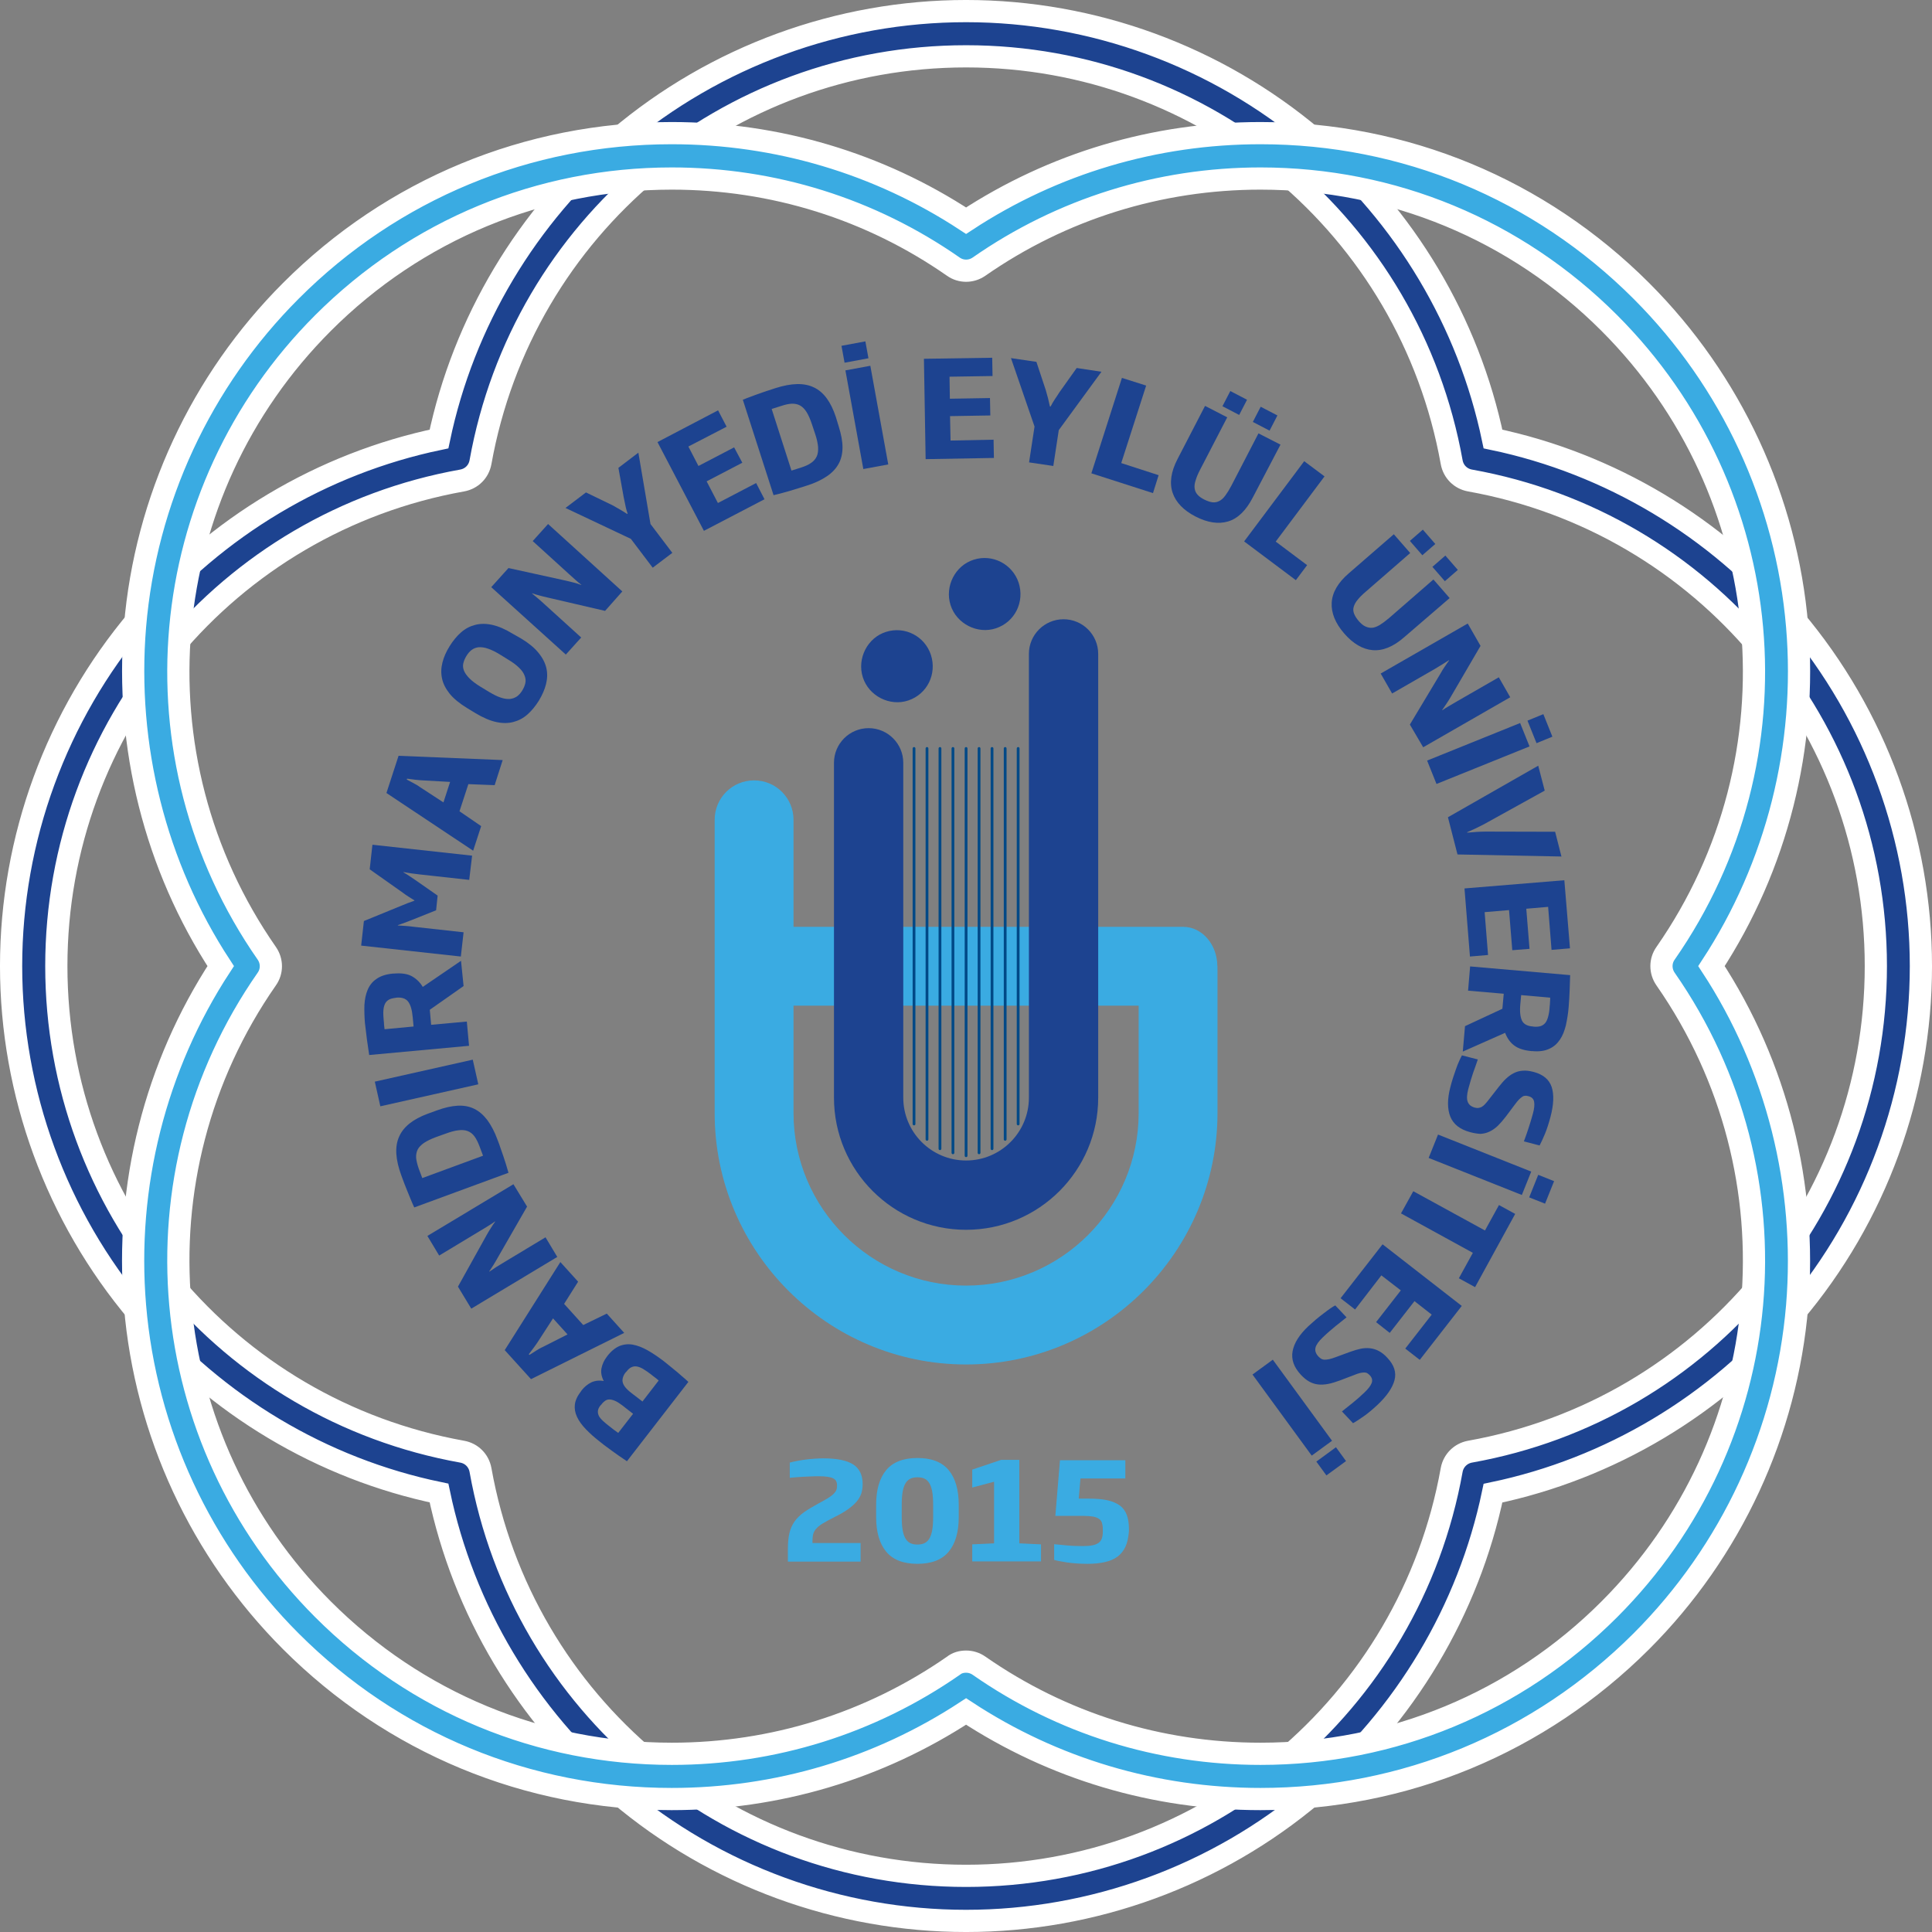
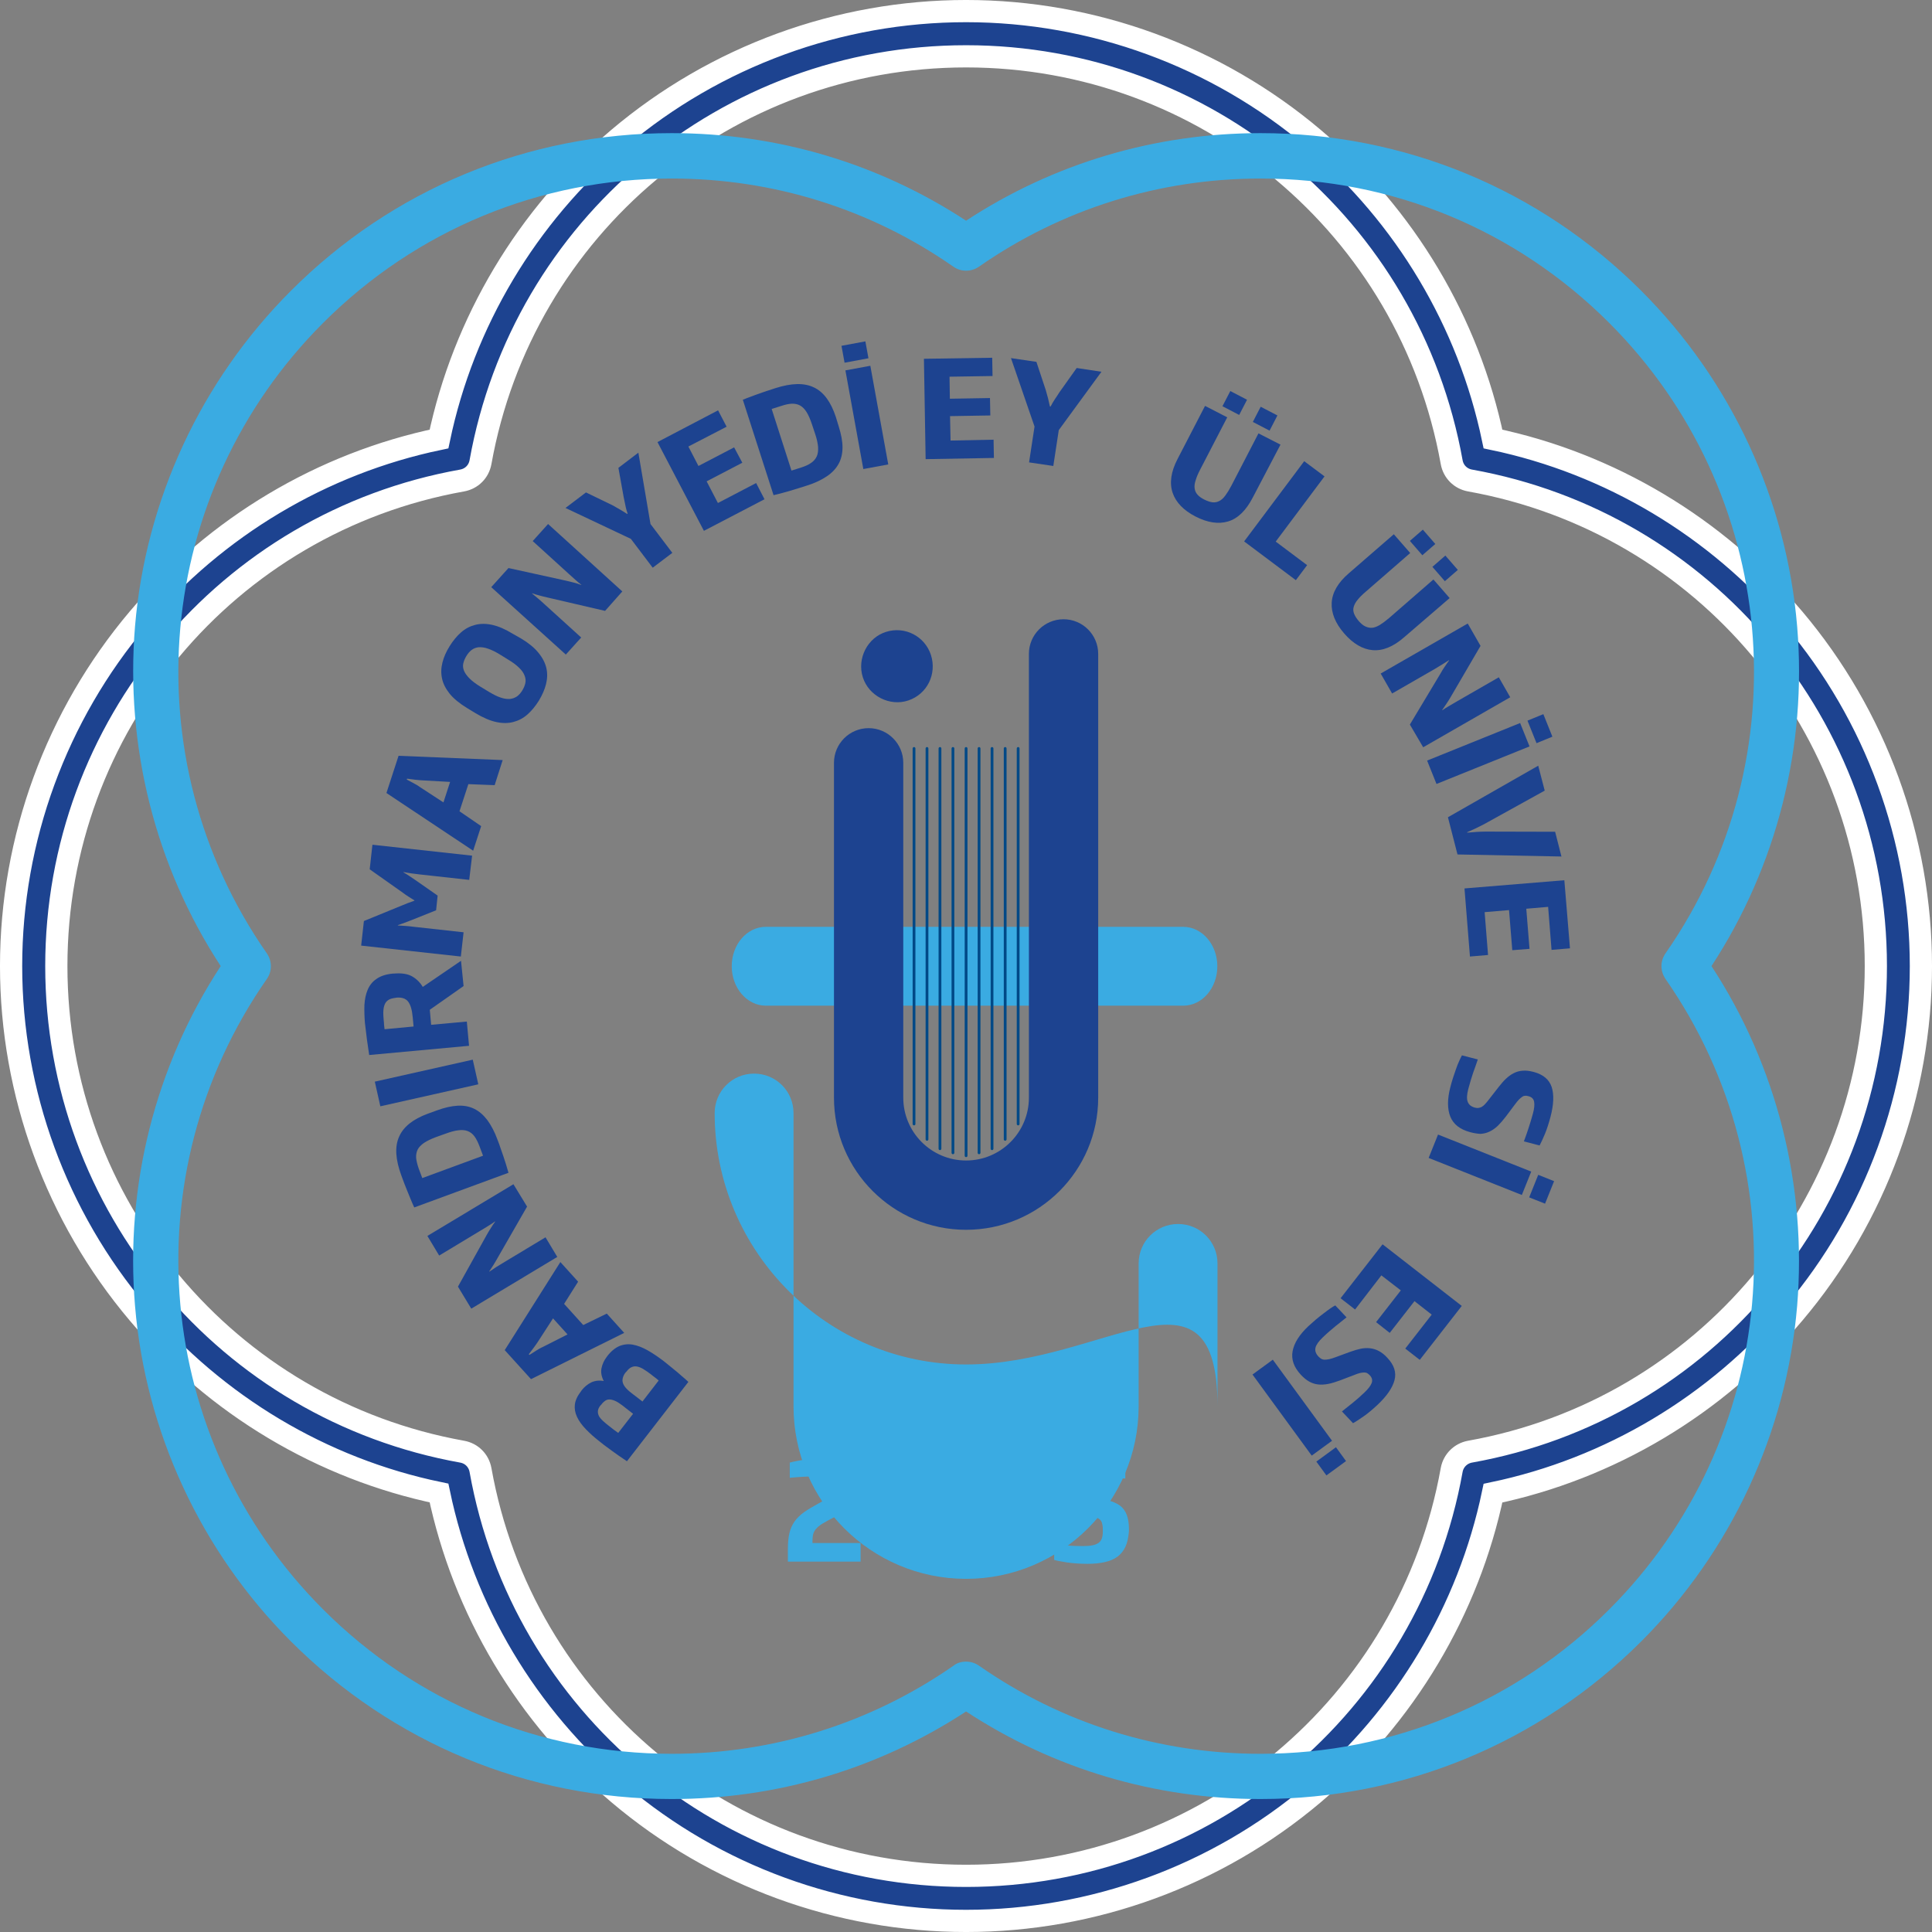
<svg xmlns="http://www.w3.org/2000/svg" version="1.1" id="Layer_1" x="0px" y="0px" viewBox="0 0 1131.9 1131.9" style="enable-background:new 0 0 1131.9 1131.9;" xml:space="preserve">
  <rect x="0" y="0" width="1131.9" height="1131.9" fill="#808080" stroke="none" />
  <style type="text/css">
	.st0{fill:#3AABE2;}
	.st1{fill:#1D4390;}
	.st2{fill:none;stroke:#FFFFFF;stroke-width:13.009;stroke-miterlimit:10;}
	.st3{fill:none;stroke:#004987;stroke-width:1.626;stroke-linecap:round;stroke-miterlimit:10;}
</style>
  <g>
    <path class="st0" d="M461.6,914.8v-7.3c0-3.7,0.3-6.8,0.9-9.3c0.6-2.5,1.6-4.8,3-6.8c1.4-2,3.3-3.8,5.5-5.4   c2.3-1.6,5.1-3.3,8.4-5.1c2.3-1.2,4.2-2.3,5.7-3.2c1.4-0.9,2.5-1.7,3.3-2.5c0.8-0.8,1.3-1.5,1.6-2.3c0.3-0.8,0.4-1.6,0.4-2.6   c0-1-0.2-1.9-0.5-2.5c-0.3-0.7-0.9-1.2-1.8-1.7c-0.8-0.4-1.9-0.7-3.3-0.9c-1.4-0.2-3-0.3-5.1-0.3c-1.4,0-3,0-4.6,0.1   c-1.6,0.1-3.2,0.1-4.7,0.2c-1.5,0.1-3,0.2-4.3,0.3c-1.4,0.1-2.5,0.2-3.4,0.3v-8.9c1.3-0.4,2.8-0.7,4.4-1c1.6-0.3,3.3-0.6,5-0.8   c1.7-0.2,3.5-0.4,5.2-0.5c1.7-0.1,3.4-0.2,4.9-0.2c8.1,0,14,1.2,17.7,3.6c3.7,2.4,5.5,6.3,5.5,11.5c0,2-0.3,3.9-0.8,5.5   c-0.6,1.7-1.5,3.3-2.8,4.8c-1.3,1.5-3,3-5.1,4.5c-2.1,1.5-4.7,3-7.8,4.5c-2.8,1.4-5.1,2.7-6.8,3.7c-1.7,1-3,2.1-3.9,3.1   c-0.9,1-1.5,2.1-1.8,3.3c-0.3,1.2-0.4,2.6-0.4,4.3v0.8h28.2v10.9H461.6z" />
    <path class="st0" d="M561.7,888.8c0,8.8-2,15.6-5.9,20.3c-3.9,4.7-10,7.1-18.3,7.1c-8.3,0-14.4-2.4-18.3-7.1   c-3.9-4.7-5.9-11.5-5.9-20.3v-7.2c0-8.8,2-15.6,5.9-20.3c3.9-4.7,10-7.1,18.3-7.1c8.3,0,14.4,2.4,18.3,7.1   c3.9,4.7,5.9,11.5,5.9,20.3V888.8z M546.7,881.6c0-3.2-0.2-5.9-0.6-8s-1-3.7-1.8-4.9c-0.8-1.2-1.8-2.1-2.9-2.5   c-1.1-0.5-2.4-0.7-3.9-0.7c-1.4,0-2.7,0.2-3.9,0.7c-1.1,0.5-2.1,1.3-2.9,2.5c-0.8,1.2-1.4,2.9-1.8,4.9c-0.4,2.1-0.6,4.7-0.6,8v7.2   c0,3.2,0.2,5.9,0.6,8c0.4,2.1,1,3.7,1.8,4.9c0.8,1.2,1.8,2.1,2.9,2.5c1.1,0.5,2.4,0.7,3.9,0.7c1.4,0,2.7-0.2,3.9-0.7   c1.1-0.5,2.1-1.3,2.9-2.5c0.8-1.2,1.4-2.9,1.8-4.9c0.4-2.1,0.6-4.7,0.6-8V881.6z" />
    <polygon class="st0" points="569.6,914.8 569.6,904.8 582.4,904.2 582.4,868.1 569.6,871.5 569.6,861 586.5,855.3 597.2,855.3    597.2,904.2 609.9,904.8 609.9,914.8  " />
    <path class="st0" d="M659.4,906.1c-1.1,2.4-2.7,4.4-4.7,5.9c-2.1,1.5-4.6,2.6-7.5,3.2c-3,0.7-6.3,1-10,1c-4.5,0-8.5-0.3-12-0.8   c-3.5-0.6-6.1-1-7.6-1.5v-9.2c1.9,0.2,4.3,0.4,7.3,0.7c3,0.3,6.1,0.4,9.3,0.4c2.2,0,4.1-0.1,5.6-0.4c1.5-0.3,2.7-0.7,3.7-1.4   c0.9-0.6,1.6-1.5,2-2.6c0.4-1.1,0.6-2.4,0.6-4v-1.6c0-1.4-0.2-2.6-0.5-3.6c-0.3-1-0.9-1.8-1.8-2.4c-0.9-0.6-2-1-3.5-1.3   c-1.5-0.2-3.4-0.4-5.7-0.4h-16.3l2.7-32.6h38.3v10.7h-26.3l-1,11.8h5.7c4.5,0,8.3,0.3,11.3,1c3,0.7,5.4,1.8,7.3,3.2   c1.8,1.4,3.1,3.3,3.9,5.5c0.8,2.2,1.2,4.9,1.2,7.9v1.6C661.1,900.7,660.5,903.7,659.4,906.1" />
    <path class="st1" d="M355.7,794.6c2.3-3,4.7-4.9,7.2-6c2.5-1,5.1-1.3,7.9-0.8c2.7,0.5,5.6,1.6,8.6,3.3c3,1.7,6.1,3.8,9.4,6.3   c1.3,1,2.5,2,3.6,2.9c1.1,0.9,2.2,1.8,3.3,2.7c1.1,0.9,2.3,1.9,3.5,3c1.2,1,2.6,2.2,4.1,3.6l-36,46.5c-1.8-1.2-3.3-2.2-4.7-3.2   c-1.4-1-2.6-1.9-3.8-2.7c-1.2-0.9-2.3-1.7-3.4-2.5c-1.1-0.8-2.3-1.7-3.5-2.7c-3.4-2.6-6.3-5.2-8.7-7.7c-2.4-2.5-4.1-4.9-5.2-7.3   c-1.1-2.4-1.5-4.8-1.2-7.2c0.3-2.4,1.5-5,3.6-7.7l0.4-0.6c1.6-2,3.4-3.5,5.6-4.6c2.2-1,4.6-1.3,7.3-0.8c-1.3-2.6-1.8-5.1-1.3-7.5   c0.5-2.4,1.5-4.6,2.9-6.4L355.7,794.6z M351.8,823.4c-0.9,1.1-1.4,2.2-1.5,3.2c-0.1,1,0.1,2,0.6,3c0.5,1,1.4,2,2.5,3   c1.1,1,2.4,2.1,4,3.3c0.9,0.7,1.7,1.3,2.3,1.8c0.7,0.5,1.5,1.1,2.5,1.8l8.7-11.2l-6.4-5c-1.6-1.2-3-2.1-4.2-2.6   c-1.2-0.5-2.3-0.8-3.3-0.8c-1,0-1.8,0.3-2.5,0.8c-0.7,0.5-1.5,1.2-2.2,2.2L351.8,823.4z M366.5,804.1c-0.7,0.9-1.2,1.8-1.5,2.8   c-0.3,0.9-0.4,1.9-0.2,2.8c0.2,1,0.7,2,1.5,3c0.8,1,2,2.2,3.6,3.4l6.5,5l9.5-12.3c-0.8-0.7-1.5-1.3-2.2-1.8   c-0.7-0.5-1.5-1.1-2.3-1.8c-1.7-1.3-3.2-2.3-4.5-3.1c-1.3-0.8-2.6-1.3-3.7-1.5c-1.1-0.2-2.2-0.1-3.2,0.4c-1,0.4-2,1.3-2.9,2.5   L366.5,804.1z" />
    <path class="st1" d="M338.7,750.9l-8.2,13l11.2,12.4l13.8-6.7l10.2,11.3L311.1,808l-15.4-17l32.6-51.6L338.7,750.9z M315.2,786   c-0.8,1.2-1.7,2.5-2.6,3.7c-0.9,1.2-1.9,2.5-2.8,3.7l0.4,0.4c1.3-0.8,2.6-1.7,3.9-2.5c1.3-0.8,2.6-1.6,4-2.2l14.4-7.3l-8.5-9.4   L315.2,786z" />
    <path class="st1" d="M308.8,706.9l-17.4,30.3c-0.7,1.3-1.5,2.6-2.3,3.9c-0.8,1.3-1.7,2.6-2.5,3.8l0.1,0.1c1.3-0.8,2.6-1.7,3.9-2.6   c1.4-0.9,2.7-1.7,4.1-2.5l24.9-15l6.9,11.5l-50.4,30.3l-7.8-12.9l16.8-30.2c0.7-1.3,1.5-2.6,2.4-4c0.9-1.4,1.7-2.7,2.6-3.9   l-0.1-0.1c-1.1,0.8-2.4,1.7-3.9,2.6c-1.5,0.9-3,1.9-4.6,2.8l-24.2,14.6l-6.9-11.5l50.4-30.3L308.8,706.9z" />
    <path class="st1" d="M256.1,650.5c4.4-1.6,8.4-2.5,12-2.7c3.6-0.2,6.8,0.4,9.7,1.8c2.9,1.4,5.4,3.6,7.7,6.6c2.2,3,4.3,6.9,6,11.6   c0.7,1.8,1.3,3.4,1.8,5c0.5,1.5,1.1,3.1,1.6,4.6c0.5,1.5,1,3,1.5,4.6c0.5,1.6,1,3.3,1.5,5.1l-55.2,20.3c-0.8-1.7-1.5-3.3-2.1-4.8   c-0.6-1.5-1.2-2.9-1.8-4.4c-0.6-1.4-1.2-2.9-1.8-4.5c-0.6-1.5-1.2-3.3-1.9-5.1c-3.4-9.3-3.9-16.8-1.3-22.6   c2.5-5.8,8.1-10.3,16.8-13.5L256.1,650.5z M255.4,666.2c-2.9,1.1-5.2,2.2-7,3.4c-1.7,1.2-3,2.5-3.7,3.9c-0.7,1.4-1,3.1-0.9,4.9   c0.2,1.8,0.7,3.9,1.5,6.2l2.1,5.6l35.6-13.1l-2.1-5.6c-0.9-2.3-1.8-4.2-2.9-5.7c-1.1-1.5-2.4-2.5-3.9-3.1c-1.5-0.6-3.4-0.8-5.5-0.5   c-2.1,0.2-4.6,0.9-7.6,2L255.4,666.2z" />
    <rect x="220.6" y="626.8" transform="matrix(0.976 -0.219 0.219 0.976 -132.987 70.259)" class="st1" width="58.8" height="14.8" />
    <path class="st1" d="M271.6,577.7l-19.8,13.9l0.8,8.8l20.9-1.9l1.3,14.2l-58.5,5.4c-0.4-2.9-0.9-5.9-1.3-8.9   c-0.4-3-0.8-6.3-1.2-9.9c-0.3-3.7-0.4-7.2-0.3-10.5c0.2-3.3,0.8-6.3,1.9-8.9c1.1-2.6,2.8-4.8,5.2-6.4c2.4-1.7,5.5-2.7,9.5-3.1   l0.6,0c4.4-0.4,7.9,0.1,10.5,1.5c2.6,1.4,4.8,3.5,6.5,6.3l22.4-15.3L271.6,577.7z M231.8,584.6c-1.6,0.2-3,0.5-4,1.1   c-1,0.6-1.8,1.4-2.3,2.5c-0.5,1.1-0.8,2.4-0.9,4c-0.1,1.6,0,3.5,0.2,5.6c0.1,0.9,0.2,1.8,0.2,2.6c0.1,0.8,0.2,1.7,0.3,2.6l17-1.6   l-0.5-5.4c-0.4-4.4-1.3-7.4-2.7-9.2c-1.4-1.8-3.7-2.6-6.9-2.3L231.8,584.6z" />
    <path class="st1" d="M274.9,515.5l-29-3.2c-1.7-0.2-3.3-0.4-4.8-0.6c-1.5-0.2-3-0.5-4.7-0.8l0,0.2c1.3,0.7,2.5,1.5,3.7,2.3   c1.2,0.8,2.3,1.6,3.4,2.3l12.9,9l-0.9,8.6l-14.5,5.8c-1.2,0.5-2.5,1-3.9,1.5c-1.4,0.5-2.7,1-4,1.4l0,0.2c1.7,0.1,3.3,0.2,4.7,0.3   c1.5,0.1,3.1,0.3,4.8,0.5l29,3.2l-1.6,14.2l-58.4-6.4l1.6-14.4l22-9c1.2-0.5,2.4-1,3.7-1.5c1.3-0.5,2.6-0.9,3.9-1.4l0-0.2   c-1.1-0.7-2.3-1.4-3.5-2.2c-1.2-0.8-2.3-1.5-3.3-2.3l-19.4-13.7l1.6-14.4l58.4,6.4L274.9,515.5z" />
    <path class="st1" d="M289.8,460l-15.4-0.6l-5.2,15.9l12.7,8.7l-4.7,14.4l-50.8-33.8l7.1-21.8l61,2.5L289.8,460z M247.6,457.2   c-1.5-0.1-3-0.2-4.5-0.4c-1.5-0.2-3.1-0.4-4.6-0.6l-0.2,0.5c1.4,0.7,2.7,1.5,4.1,2.2c1.4,0.7,2.7,1.5,3.9,2.4l13.5,8.8l3.9-12   L247.6,457.2z" />
    <path class="st1" d="M305.5,374.2c4.3,2.6,7.7,5.4,10,8.3c2.4,2.9,3.9,5.9,4.6,8.9c0.7,3.1,0.6,6.2-0.2,9.4   c-0.8,3.2-2.2,6.4-4.2,9.7c-2,3.2-4.2,5.9-6.7,8.1c-2.5,2.2-5.2,3.6-8.3,4.4c-3,0.8-6.4,0.8-10,0c-3.7-0.8-7.6-2.5-12-5.1l-5.1-3.1   c-4.4-2.7-7.7-5.4-10.1-8.3c-2.3-2.9-3.9-5.9-4.5-8.9c-0.7-3.1-0.6-6.2,0.2-9.4c0.8-3.2,2.2-6.4,4.2-9.6c2-3.2,4.2-5.9,6.7-8.1   c2.5-2.2,5.2-3.6,8.3-4.4c3.1-0.8,6.4-0.8,10,0c3.6,0.8,7.6,2.5,12,5.2L305.5,374.2z M292.8,383.4c-2.6-1.6-4.9-2.7-7-3.4   c-2-0.7-3.8-0.9-5.4-0.8c-1.6,0.2-2.9,0.7-4.1,1.6c-1.2,0.9-2.2,2.1-3.1,3.6c-0.9,1.5-1.5,3-1.8,4.4c-0.3,1.4-0.1,2.9,0.5,4.3   c0.6,1.4,1.7,2.9,3.2,4.4c1.5,1.5,3.6,3.1,6.2,4.7l5.1,3.1c2.7,1.6,5,2.8,7,3.4c2,0.7,3.8,0.9,5.4,0.8c1.6-0.2,2.9-0.7,4.1-1.5   c1.2-0.9,2.2-2,3.1-3.5c0.9-1.5,1.5-2.9,1.8-4.4c0.3-1.4,0.1-2.9-0.5-4.4c-0.6-1.5-1.6-3-3.2-4.5c-1.5-1.5-3.6-3.1-6.3-4.7   L292.8,383.4z" />
    <path class="st1" d="M354.5,357.9l-34-7.9c-1.4-0.3-2.9-0.7-4.4-1.1c-1.5-0.4-3-0.8-4.3-1.3l-0.1,0.1c1.2,1,2.4,2,3.6,3   c1.2,1,2.4,2.1,3.6,3.2l21.6,19.6l-9,10L287.8,344l10.1-11.2l33.7,7.4c1.4,0.3,2.9,0.7,4.5,1.1c1.6,0.4,3.1,0.9,4.4,1.4l0.1-0.1   c-1.1-0.8-2.3-1.8-3.6-3c-1.3-1.2-2.7-2.4-4-3.6l-20.9-19l9-10l43.5,39.5L354.5,357.9z" />
    <path class="st1" d="M381.1,307l12.8,16.9l-11.5,8.7l-12.8-16.9l-38.3-18.1l12-9.1l15.7,7.6c1.3,0.7,2.7,1.5,4.2,2.4   c1.5,0.9,2.9,1.7,4.2,2.6l0.3-0.2c-0.5-1.5-1-3.1-1.3-4.8c-0.4-1.7-0.7-3.3-1-4.8l-3.1-17.2l11.7-8.9L381.1,307z" />
    <polygon class="st1" points="412.4,311 385.2,259 420.7,240.4 425.7,250 403.3,261.6 409.2,273 430.1,262.1 434.9,271.1 414,282    420.6,294.7 443,283 447.9,292.5  " />
    <path class="st1" d="M491.4,249.9c1.4,4.5,2.2,8.5,2.2,12.1c0,3.6-0.7,6.8-2.2,9.6c-1.5,2.8-3.8,5.3-6.9,7.4c-3.1,2.1-7,4-11.8,5.5   c-1.8,0.6-3.5,1.1-5.1,1.6c-1.6,0.5-3.1,0.9-4.6,1.4c-1.5,0.4-3.1,0.9-4.6,1.3c-1.6,0.4-3.3,0.9-5.2,1.3l-18-55.9   c1.8-0.7,3.4-1.4,4.9-1.9c1.5-0.6,3-1.1,4.4-1.6c1.5-0.5,3-1.1,4.6-1.6c1.6-0.5,3.3-1.1,5.2-1.7c9.4-3,16.9-3.2,22.6-0.4   c5.7,2.7,9.9,8.5,12.8,17.3L491.4,249.9z M475.7,248.6c-1-3-2-5.3-3.1-7.1c-1.1-1.8-2.4-3.1-3.8-3.9c-1.4-0.8-3-1.1-4.8-1.1   c-1.8,0.1-3.9,0.5-6.2,1.3l-5.7,1.8l11.6,36.1l5.7-1.8c2.4-0.8,4.3-1.6,5.8-2.7c1.5-1,2.6-2.3,3.3-3.8c0.7-1.5,0.9-3.3,0.8-5.5   c-0.2-2.1-0.7-4.7-1.7-7.6L475.7,248.6z" />
    <path class="st1" d="M494.8,212.5l-1.8-9.9l14-2.6l1.8,9.9L494.8,212.5z M505.8,274.8L495.3,217l14.6-2.7l10.5,57.8L505.8,274.8z" />
    <polygon class="st1" points="542.3,269 541.3,210.2 581.3,209.6 581.5,220.3 556.3,220.7 556.5,233.6 580,233.2 580.2,243.4    556.6,243.8 556.9,258.1 582.1,257.6 582.3,268.3  " />
    <path class="st1" d="M620.3,252l-3.2,21l-14.2-2.1l3.2-21l-13.8-40.1l14.9,2.2l5.5,16.6c0.4,1.5,0.8,3,1.3,4.7   c0.4,1.7,0.8,3.3,1.1,4.8l0.4,0.1c0.7-1.4,1.5-2.8,2.5-4.3c1-1.5,1.9-2.8,2.7-4.1l10.1-14.2l14.5,2.2L620.3,252z" />
-     <polygon class="st1" points="639.4,277.3 657.3,221.4 671.5,225.9 656.9,271.3 678.8,278.4 675.5,288.9  " />
    <path class="st1" d="M733.9,291.6c-3.9,7.5-8.7,12.2-14.4,13.9c-5.7,1.7-12.1,0.7-19.1-2.9c-7-3.6-11.5-8.3-13.4-13.9   c-1.9-5.7-1-12.3,2.9-19.8l16.1-31.1l13,6.7l-15.9,30.7c-1.2,2.3-2.1,4.4-2.6,6.2c-0.6,1.8-0.8,3.3-0.6,4.7   c0.2,1.4,0.7,2.6,1.6,3.6c0.9,1.1,2.3,2.1,4.1,3c1.8,0.9,3.4,1.4,4.8,1.6c1.4,0.1,2.7-0.1,4-0.8c1.2-0.6,2.4-1.7,3.5-3.2   c1.1-1.5,2.3-3.4,3.5-5.7l15.9-30.7l12.9,6.6L733.9,291.6z M726,243.1l-9.8-5.1l4.6-8.9l9.8,5.1L726,243.1z M734,247.2l4.6-8.9   l9.8,5.1l-4.6,8.9L734,247.2z" />
    <polygon class="st1" points="728.9,317.2 764.1,270.2 776,279.1 747.4,317.3 765.8,331.1 759.2,339.9  " />
    <path class="st1" d="M822.7,373.3c-6.4,5.6-12.6,8.1-18.5,7.6c-5.9-0.5-11.5-3.8-16.7-9.8c-5.2-6-7.6-12-7.3-17.9   c0.3-6,3.6-11.8,10-17.3l26.4-22.9l9.6,11l-26.1,22.7c-2,1.7-3.6,3.3-4.7,4.7c-1.2,1.4-1.9,2.8-2.3,4.1c-0.4,1.3-0.3,2.7,0.2,4   c0.5,1.3,1.4,2.8,2.7,4.3c1.3,1.5,2.6,2.6,3.9,3.2c1.3,0.6,2.6,0.9,4,0.8c1.4-0.1,2.8-0.7,4.4-1.6c1.6-1,3.4-2.3,5.4-4l26.1-22.7   l9.5,10.9L822.7,373.3z M833.3,325.3l-7.3-8.4l7.6-6.6l7.3,8.4L833.3,325.3z M839.2,332.1l7.6-6.6l7.3,8.4l-7.6,6.6L839.2,332.1z" />
    <path class="st1" d="M826,424.5l18-30c0.7-1.3,1.5-2.6,2.4-3.9c0.9-1.3,1.7-2.5,2.6-3.7l-0.1-0.1c-1.3,0.8-2.6,1.6-4,2.5   c-1.4,0.8-2.7,1.7-4.1,2.5l-25.2,14.5l-6.7-11.7l51-29.3l7.5,13.1l-17.4,29.8c-0.7,1.3-1.6,2.6-2.5,4c-0.9,1.4-1.8,2.6-2.6,3.8   l0.1,0.1c1.1-0.8,2.5-1.6,4-2.5c1.5-0.9,3.1-1.8,4.6-2.7l24.5-14.1l6.7,11.7l-51,29.3L826,424.5z" />
    <path class="st1" d="M836.1,445.6l54.5-22l5.5,13.7l-54.5,22L836.1,445.6z M894.9,422.2l9.3-3.8l5.3,13.2l-9.3,3.8L894.9,422.2z" />
    <path class="st1" d="M853.9,500.6l-5.6-21.8l52.9-30.2l3.8,14.6l-35.6,19.7c-1.5,0.8-3.2,1.6-5,2.5c-1.8,0.8-3.4,1.5-4.9,2.2l0,0.2   c1.7-0.1,3.5-0.2,5.4-0.4c1.9-0.1,3.8-0.2,5.5-0.2l40.7,0.1l3.7,14.5L853.9,500.6z" />
    <polygon class="st1" points="858,520.5 916.5,515.7 919.8,555.6 909,556.5 907,531.3 894.2,532.4 896.1,555.9 886,556.7    884.1,533.2 869.8,534.4 871.8,559.5 861.2,560.4  " />
-     <path class="st1" d="M858.3,601.2l21.9-10.2l0.8-8.8l-20.9-1.8l1.2-14.2l58.6,5.1c-0.1,3-0.2,6-0.3,9c-0.1,3-0.3,6.4-0.6,10   c-0.3,3.7-0.9,7.1-1.6,10.4c-0.8,3.2-1.9,6.1-3.5,8.4c-1.6,2.4-3.6,4.2-6.3,5.4c-2.6,1.2-5.9,1.7-9.9,1.3l-0.5,0   c-4.4-0.4-7.7-1.5-10.1-3.3c-2.4-1.8-4.1-4.3-5.3-7.4l-24.8,11L858.3,601.2z M898.7,601.5c1.6,0.1,3,0,4.1-0.4c1.1-0.4,2-1.1,2.7-2   c0.7-1,1.2-2.2,1.6-3.8c0.4-1.6,0.7-3.4,0.8-5.6c0.1-0.9,0.2-1.8,0.2-2.6c0.1-0.8,0.1-1.7,0.1-2.6l-17-1.5l-0.5,5.4   c-0.4,4.4,0,7.5,1,9.6c1,2,3.2,3.2,6.4,3.4L898.7,601.5z" />
    <path class="st1" d="M861.3,663.3c-5.9-1.6-9.8-4.6-11.6-9.1c-1.8-4.5-1.8-10.3,0-17.2c0.5-1.9,1-3.8,1.6-5.6   c0.6-1.9,1.2-3.6,1.8-5.3c0.6-1.7,1.2-3.2,1.8-4.5c0.6-1.3,1.1-2.4,1.6-3.3l9.3,2.4c-0.8,2.4-1.7,5-2.7,7.7   c-0.9,2.7-1.9,5.9-2.9,9.7c-0.8,3.2-1,5.7-0.3,7.4c0.6,1.7,2,2.8,4.1,3.4c0.8,0.2,1.5,0.3,2.2,0.2c0.6-0.1,1.3-0.3,1.9-0.6   c0.6-0.4,1.3-0.9,2-1.7c0.7-0.7,1.5-1.7,2.4-2.9l5.7-7.3c1.4-1.8,2.8-3.4,4.2-4.7c1.4-1.3,2.9-2.4,4.5-3.2c1.6-0.8,3.3-1.3,5.2-1.4   c1.9-0.2,4,0.1,6.4,0.7c5.6,1.5,9.1,4.4,10.6,8.9c1.4,4.4,1.2,10.2-0.7,17.4c-1,3.8-2.1,7.2-3.3,10.1c-1.2,2.9-2.3,5.2-3.1,6.7   l-9.2-2.4c1-2.6,1.9-5.2,2.7-7.7c0.9-2.6,1.7-5.4,2.6-8.6c0.8-2.9,1-5.2,0.7-6.9c-0.3-1.7-1.4-2.8-3.4-3.3   c-0.7-0.2-1.4-0.3-1.9-0.2c-0.6,0-1.2,0.2-1.7,0.6c-0.6,0.4-1.2,0.9-1.9,1.6c-0.7,0.7-1.4,1.6-2.3,2.8l-5.4,7.2   c-1.6,2.1-3.2,3.9-4.7,5.4c-1.6,1.5-3.2,2.6-4.9,3.4c-1.7,0.8-3.4,1.2-5.3,1.3C865.6,664.2,863.5,663.9,861.3,663.3" />
    <path class="st1" d="M842.5,664.7l54.6,21.7l-5.5,13.7l-54.6-21.7L842.5,664.7z M901.2,688.3l9.3,3.7l-5.3,13.2l-9.3-3.7   L901.2,688.3z" />
-     <polygon class="st1" points="862.9,734 820.8,710.9 828,697.9 870,720.9 878.2,706 887.7,711.2 864.2,754.1 854.7,748.9  " />
    <polygon class="st1" points="810,729 856.4,765.1 831.8,796.7 823.3,790.1 838.8,770.2 828.7,762.3 814.2,780.9 806.2,774.6    820.7,756 809.3,747.2 793.9,767.2 785.4,760.6  " />
    <path class="st1" d="M762.2,805.5c-4.2-4.5-5.8-9.1-4.9-13.9c0.9-4.8,4-9.7,9.2-14.6c1.4-1.3,2.9-2.6,4.4-3.9   c1.5-1.3,3-2.4,4.4-3.5c1.4-1.1,2.7-2,3.9-2.9c1.2-0.8,2.2-1.5,3.1-1.9l6.6,7c-2,1.6-4.1,3.3-6.4,5.1c-2.2,1.8-4.8,4-7.6,6.7   c-2.4,2.3-3.8,4.3-4.2,6c-0.4,1.8,0.2,3.5,1.7,5.1c0.6,0.6,1.2,1.1,1.7,1.4c0.6,0.3,1.2,0.5,2,0.5c0.7,0,1.6-0.1,2.6-0.3   c1-0.2,2.2-0.6,3.6-1.1l8.7-3.2c2.2-0.8,4.2-1.4,6.1-1.8c1.9-0.4,3.8-0.5,5.5-0.3c1.8,0.2,3.5,0.7,5.2,1.6c1.7,0.9,3.4,2.2,5,4   c4,4.2,5.4,8.6,4.2,13.1c-1.2,4.5-4.5,9.3-9.9,14.4c-2.9,2.7-5.6,5-8.2,6.8c-2.6,1.8-4.7,3.2-6.2,4l-6.5-6.9   c2.2-1.7,4.3-3.4,6.4-5.1c2.1-1.7,4.4-3.7,6.8-6c2.2-2.1,3.6-3.9,4.2-5.5c0.6-1.6,0.3-3.1-1.1-4.6c-0.5-0.5-1-0.9-1.5-1.2   c-0.5-0.3-1.1-0.4-1.8-0.4c-0.7,0-1.5,0.1-2.4,0.3c-0.9,0.2-2.1,0.6-3.5,1.2l-8.4,3.2c-2.5,0.9-4.7,1.6-6.8,2   c-2.1,0.4-4.1,0.5-5.9,0.3c-1.8-0.2-3.6-0.8-5.2-1.7C765.4,808.5,763.8,807.2,762.2,805.5" />
    <path class="st1" d="M745.7,796.6l34.7,47.5l-11.9,8.7l-34.7-47.5L745.7,796.6z M782.7,847.9l5.9,8.1l-11.5,8.4l-5.9-8.1   L782.7,847.9z" />
    <path class="st1" d="M566,1125.4c-74.5,0-146.8-26.4-203.6-74.5c-53.8-45.5-90.9-107.8-105.2-176.2   C188.7,860.5,126.5,823.3,81,769.5C33,712.7,6.5,640.4,6.5,566C6.5,491.5,33,419.2,81,362.4c45.5-53.8,107.8-90.9,176.2-105.2   c14.3-68.4,51.5-130.7,105.2-176.2C419.2,33,491.5,6.5,566,6.5C640.4,6.5,712.7,33,769.5,81c53.8,45.5,90.9,107.8,105.2,176.2   c68.4,14.3,130.7,51.5,176.2,105.2c48,56.8,74.5,129.1,74.5,203.6c0,74.5-26.4,146.8-74.5,203.6c-45.5,53.8-107.8,90.9-176.2,105.2   c-14.3,68.4-51.5,130.7-105.2,176.2C712.7,1099,640.4,1125.4,566,1125.4 M566,33c-140.2,0-259.8,100-284.5,237.8   c-1,5.5-5.2,9.7-10.7,10.7C133,306.1,33,425.8,33,566c0,140.2,100,259.8,237.8,284.5c5.5,1,9.7,5.2,10.7,10.7   c24.6,137.8,144.3,237.8,284.5,237.8c140.2,0,259.8-100,284.5-237.8c1-5.5,5.3-9.7,10.7-10.7c137.8-24.6,237.8-144.3,237.8-284.5   c0-140.2-100-259.8-237.8-284.5c-5.5-1-9.7-5.2-10.7-10.7C825.8,133,706.2,33,566,33" />
    <path class="st2" d="M566,1125.4c-74.5,0-146.8-26.4-203.6-74.5c-53.8-45.5-90.9-107.8-105.2-176.2   C188.7,860.5,126.5,823.3,81,769.5C33,712.7,6.5,640.4,6.5,566C6.5,491.5,33,419.2,81,362.4c45.5-53.8,107.8-90.9,176.2-105.2   c14.3-68.4,51.5-130.7,105.2-176.2C419.2,33,491.5,6.5,566,6.5C640.4,6.5,712.7,33,769.5,81c53.8,45.5,90.9,107.8,105.2,176.2   c68.4,14.3,130.7,51.5,176.2,105.2c48,56.8,74.5,129.1,74.5,203.6c0,74.5-26.4,146.8-74.5,203.6c-45.5,53.8-107.8,90.9-176.2,105.2   c-14.3,68.4-51.5,130.7-105.2,176.2C712.7,1099,640.4,1125.4,566,1125.4z M566,33c-140.2,0-259.8,100-284.5,237.8   c-1,5.5-5.2,9.7-10.7,10.7C133,306.1,33,425.8,33,566c0,140.2,100,259.8,237.8,284.5c5.5,1,9.7,5.2,10.7,10.7   c24.6,137.8,144.3,237.8,284.5,237.8c140.2,0,259.8-100,284.5-237.8c1-5.5,5.3-9.7,10.7-10.7c137.8-24.6,237.8-144.3,237.8-284.5   c0-140.2-100-259.8-237.8-284.5c-5.5-1-9.7-5.2-10.7-10.7C825.8,133,706.2,33,566,33z" />
    <path class="st0" d="M738.5,1054c-61.8,0-121.3-17.7-172.5-51.3c-51.3,33.6-110.7,51.3-172.5,51.3c-84.3,0-163.5-32.8-223.1-92.4   C117.7,908.9,85.3,839.1,79.1,765c-5.9-70.2,11.9-140.5,50.2-199c-38.3-58.5-56-128.8-50.2-199c6.2-74.1,38.6-143.9,91.3-196.6   C229.9,110.8,309.2,78,393.5,78c61.8,0,121.3,17.7,172.5,51.3C617.2,95.7,676.7,78,738.5,78c84.3,0,163.5,32.8,223.1,92.4   c52.7,52.7,85.1,122.5,91.3,196.6c5.9,70.2-11.9,140.5-50.2,199c38.3,58.5,56,128.8,50.2,199c-6.2,74.1-38.6,143.9-91.3,196.6   C902,1021.1,822.8,1054,738.5,1054 M566,973.5c2.7,0,5.3,0.8,7.6,2.4c48.5,33.8,105.5,51.6,164.9,51.6   c77.2,0,149.8-30.1,204.3-84.6c99.1-99.1,113-254.4,33-369.3c-3.2-4.6-3.2-10.6,0-15.1c80-114.9,66.1-270.2-33-369.3   c-54.6-54.6-127.1-84.6-204.3-84.6c-59.4,0-116.5,17.9-164.9,51.6c-4.6,3.2-10.6,3.2-15.1,0c-48.5-33.8-105.5-51.6-164.9-51.6   c-77.2,0-149.8,30.1-204.3,84.6c-99.1,99.1-113,254.4-33,369.3c3.2,4.6,3.2,10.6,0,15.1c-80,114.8-66.1,270.2,33,369.3   c54.6,54.6,127.1,84.6,204.3,84.6c59.4,0,116.5-17.9,165-51.6C560.7,974.2,563.3,973.5,566,973.5" />
-     <path class="st2" d="M738.5,1054c-61.8,0-121.3-17.7-172.5-51.3c-51.3,33.6-110.7,51.3-172.5,51.3c-84.3,0-163.5-32.8-223.1-92.4   C117.7,908.9,85.3,839.1,79.1,765c-5.9-70.2,11.9-140.5,50.2-199c-38.3-58.5-56-128.8-50.2-199c6.2-74.1,38.6-143.9,91.3-196.6   C229.9,110.8,309.2,78,393.5,78c61.8,0,121.3,17.7,172.5,51.3C617.2,95.7,676.7,78,738.5,78c84.3,0,163.5,32.8,223.1,92.4   c52.7,52.7,85.1,122.5,91.3,196.6c5.9,70.2-11.9,140.5-50.2,199c38.3,58.5,56,128.8,50.2,199c-6.2,74.1-38.6,143.9-91.3,196.6   C902,1021.1,822.8,1054,738.5,1054z M566,973.5c2.7,0,5.3,0.8,7.6,2.4c48.5,33.8,105.5,51.6,164.9,51.6   c77.2,0,149.8-30.1,204.3-84.6c99.1-99.1,113-254.4,33-369.3c-3.2-4.6-3.2-10.6,0-15.1c80-114.9,66.1-270.2-33-369.3   c-54.6-54.6-127.1-84.6-204.3-84.6c-59.4,0-116.5,17.9-164.9,51.6c-4.6,3.2-10.6,3.2-15.1,0c-48.5-33.8-105.5-51.6-164.9-51.6   c-77.2,0-149.8,30.1-204.3,84.6c-99.1,99.1-113,254.4-33,369.3c3.2,4.6,3.2,10.6,0,15.1c-80,114.8-66.1,270.2,33,369.3   c54.6,54.6,127.1,84.6,204.3,84.6c59.4,0,116.5-17.9,165-51.6C560.7,974.2,563.3,973.5,566,973.5z" />
-     <path class="st0" d="M566,799.4c-81.2,0-147.3-66.1-147.3-147.3V480.3c0-12.8,10.3-23.1,23.1-23.1c12.8,0,23.1,10.3,23.1,23.1   v171.8c0,55.7,45.3,101.1,101.1,101.1c55.7,0,101.1-45.3,101.1-101.1v-83.7c0-12.8,10.3-23.1,23.1-23.1c12.8,0,23.1,10.3,23.1,23.1   v83.7C713.2,733.3,647.2,799.4,566,799.4" />
+     <path class="st0" d="M566,799.4c-81.2,0-147.3-66.1-147.3-147.3c0-12.8,10.3-23.1,23.1-23.1c12.8,0,23.1,10.3,23.1,23.1   v171.8c0,55.7,45.3,101.1,101.1,101.1c55.7,0,101.1-45.3,101.1-101.1v-83.7c0-12.8,10.3-23.1,23.1-23.1c12.8,0,23.1,10.3,23.1,23.1   v83.7C713.2,733.3,647.2,799.4,566,799.4" />
    <path class="st0" d="M448.7,589.2h244.5c11.1,0,20-10.3,20-23.1c0-12.8-9-23.1-20-23.1H448.7c-11.1,0-20,10.3-20,23.1   C428.7,578.9,437.7,589.2,448.7,589.2" />
    <path class="st1" d="M643.4,643.1v-260c0-11.2-9.1-20.3-20.3-20.3c-11.2,0-20.3,9.1-20.3,20.3v260c0,20.3-16.5,36.8-36.8,36.8   s-36.8-16.5-36.8-36.8V446.9c0-11.2-9.1-20.3-20.3-20.3c-11.2,0-20.3,9.1-20.3,20.3v196.2c0,42.7,34.7,77.4,77.4,77.4   C608.7,720.5,643.4,685.8,643.4,643.1" />
    <path class="st1" d="M545.4,383.7c3.6,11.2-2.2,23-13.3,26.7c-10.8,3.6-23.1-2.6-26.6-13.6c-3.5-11,2.7-23.2,13.6-26.6   C530.1,366.7,541.8,372.7,545.4,383.7" />
-     <path class="st1" d="M596.8,341.4c3.6,11.2-2.2,23-13.3,26.7c-10.8,3.6-23.1-2.6-26.6-13.6c-3.5-11,2.7-23.2,13.6-26.6   C581.5,324.4,593.2,330.5,596.8,341.4" />
    <line class="st3" x1="535.5" y1="438.5" x2="535.5" y2="658.5" />
    <line class="st3" x1="543.1" y1="438.5" x2="543.1" y2="667.5" />
    <line class="st3" x1="550.7" y1="438.5" x2="550.7" y2="673" />
    <line class="st3" x1="558.3" y1="438.5" x2="558.3" y2="675.4" />
    <line class="st3" x1="566" y1="438.5" x2="566" y2="677.1" />
    <line class="st3" x1="573.6" y1="438.5" x2="573.6" y2="675.4" />
    <line class="st3" x1="581.2" y1="438.5" x2="581.2" y2="673" />
    <line class="st3" x1="588.9" y1="438.5" x2="588.9" y2="667.5" />
    <line class="st3" x1="596.5" y1="438.5" x2="596.5" y2="658.5" />
  </g>
</svg>